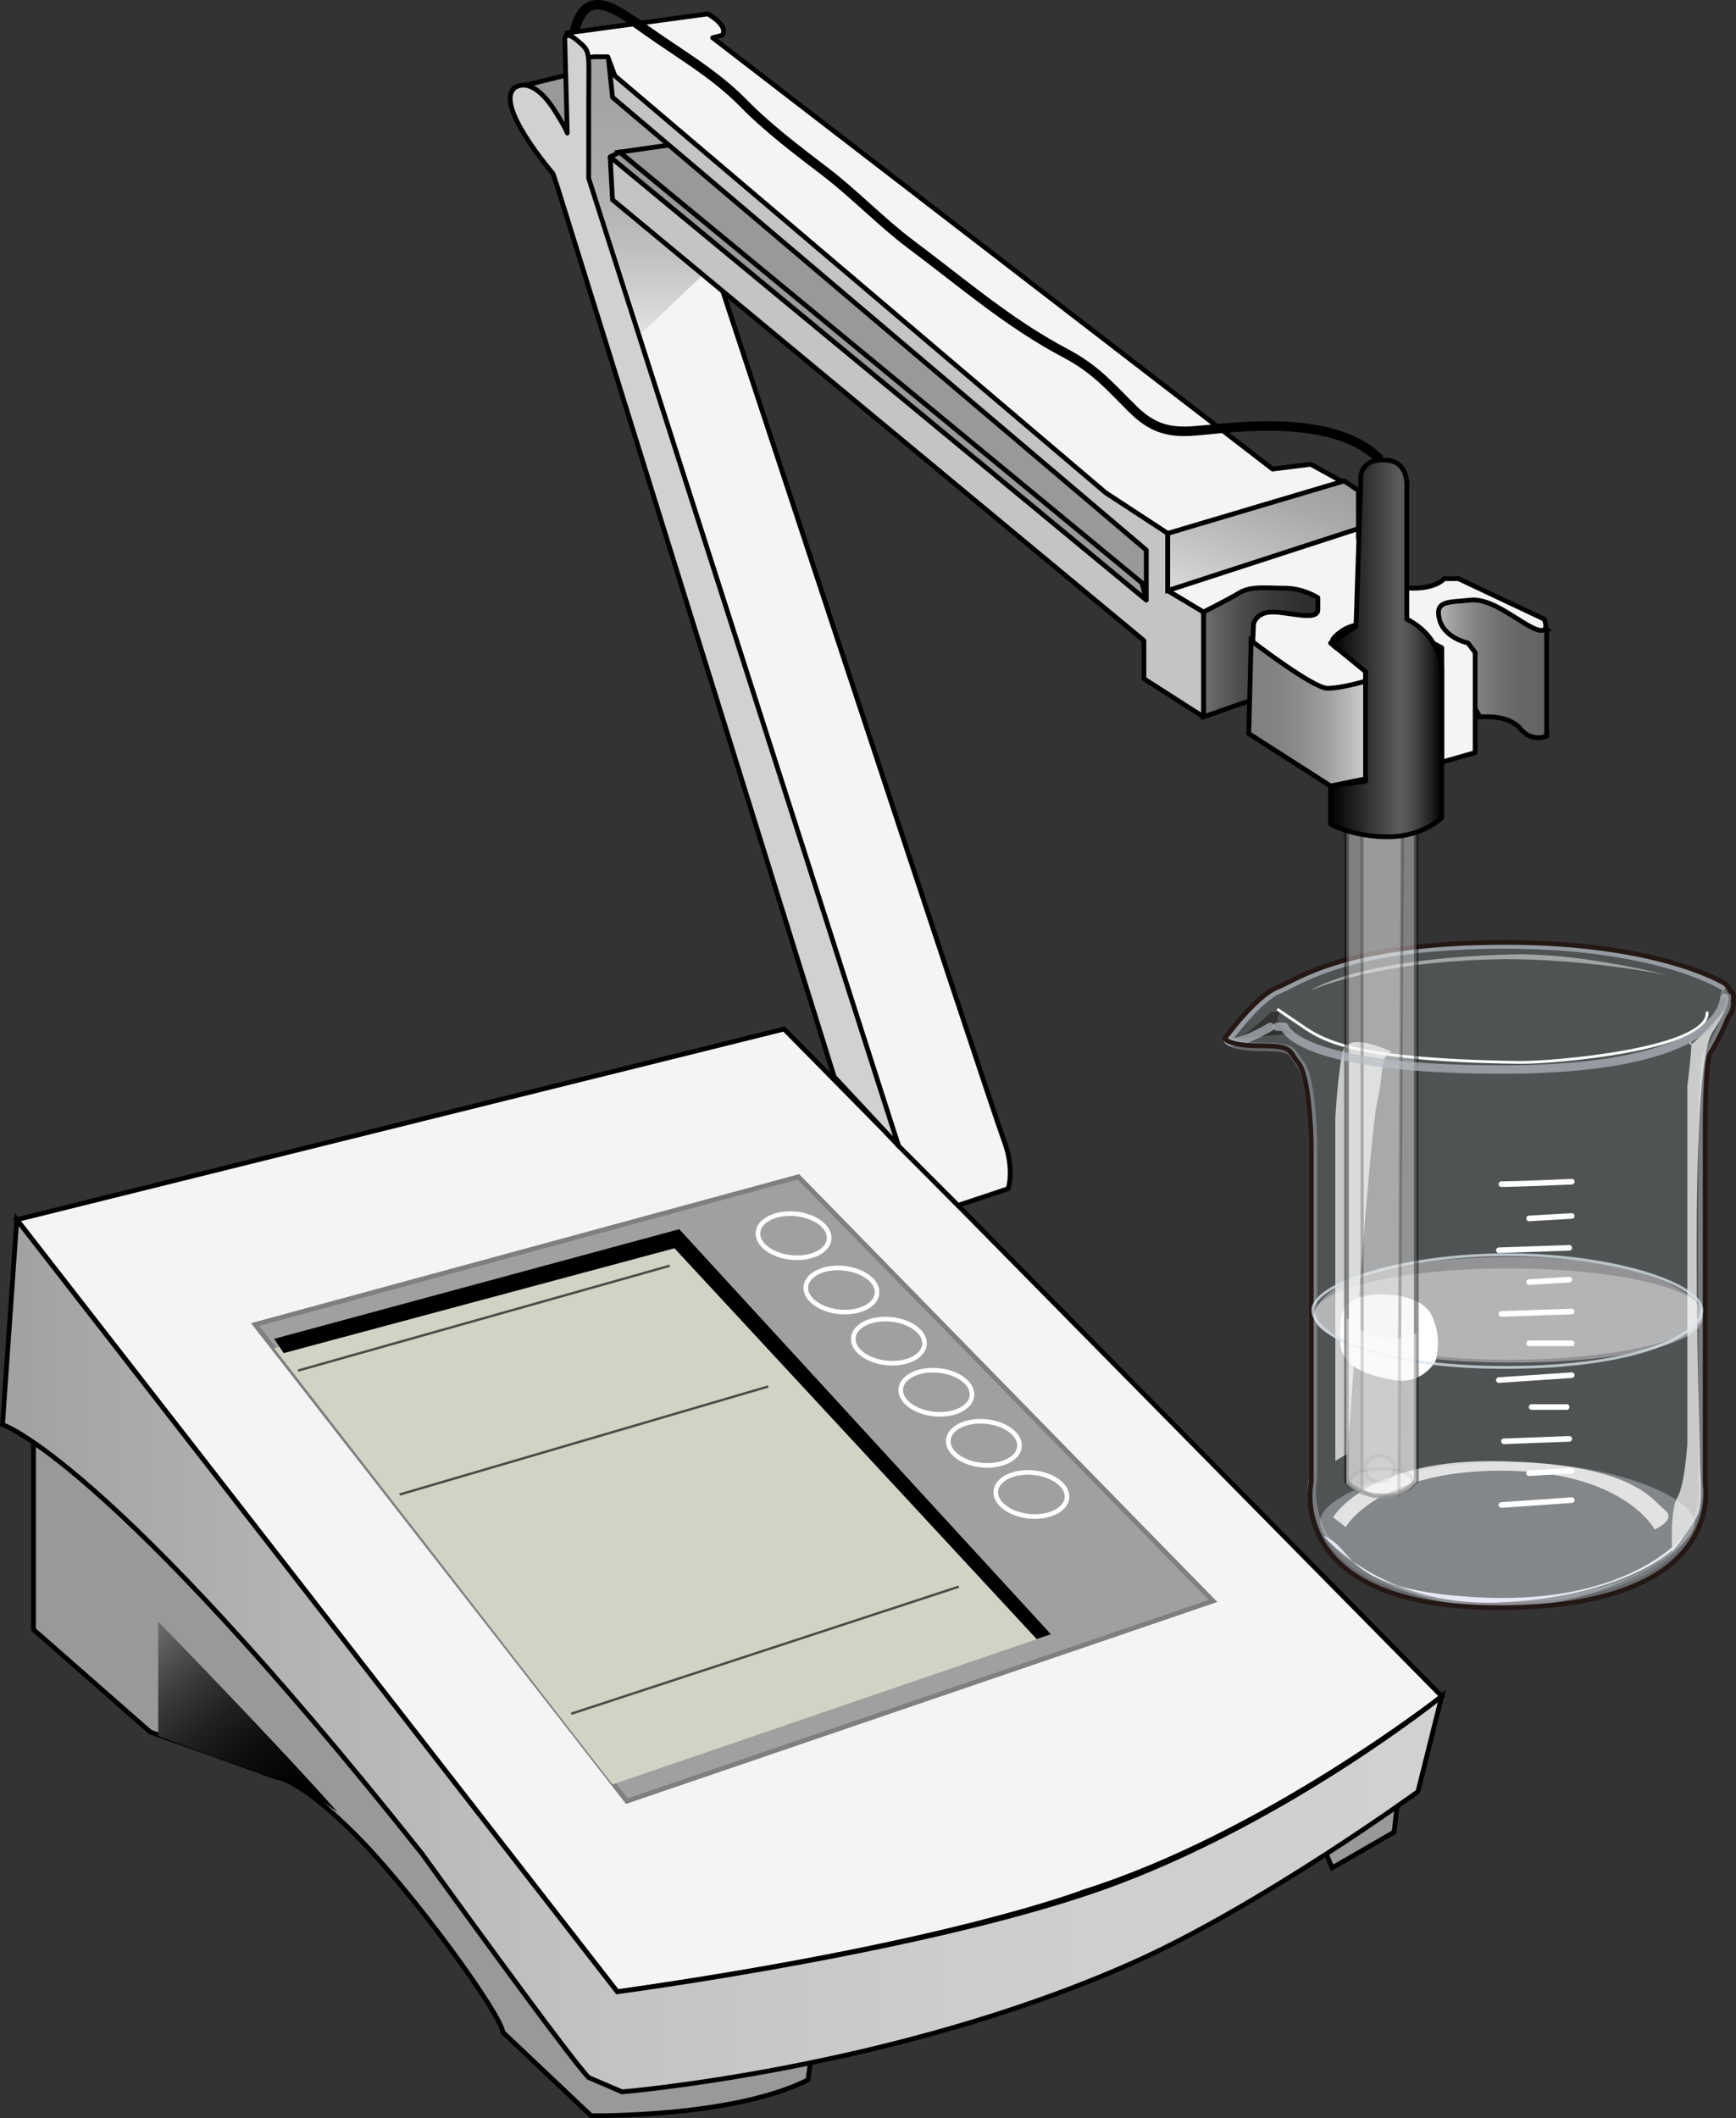
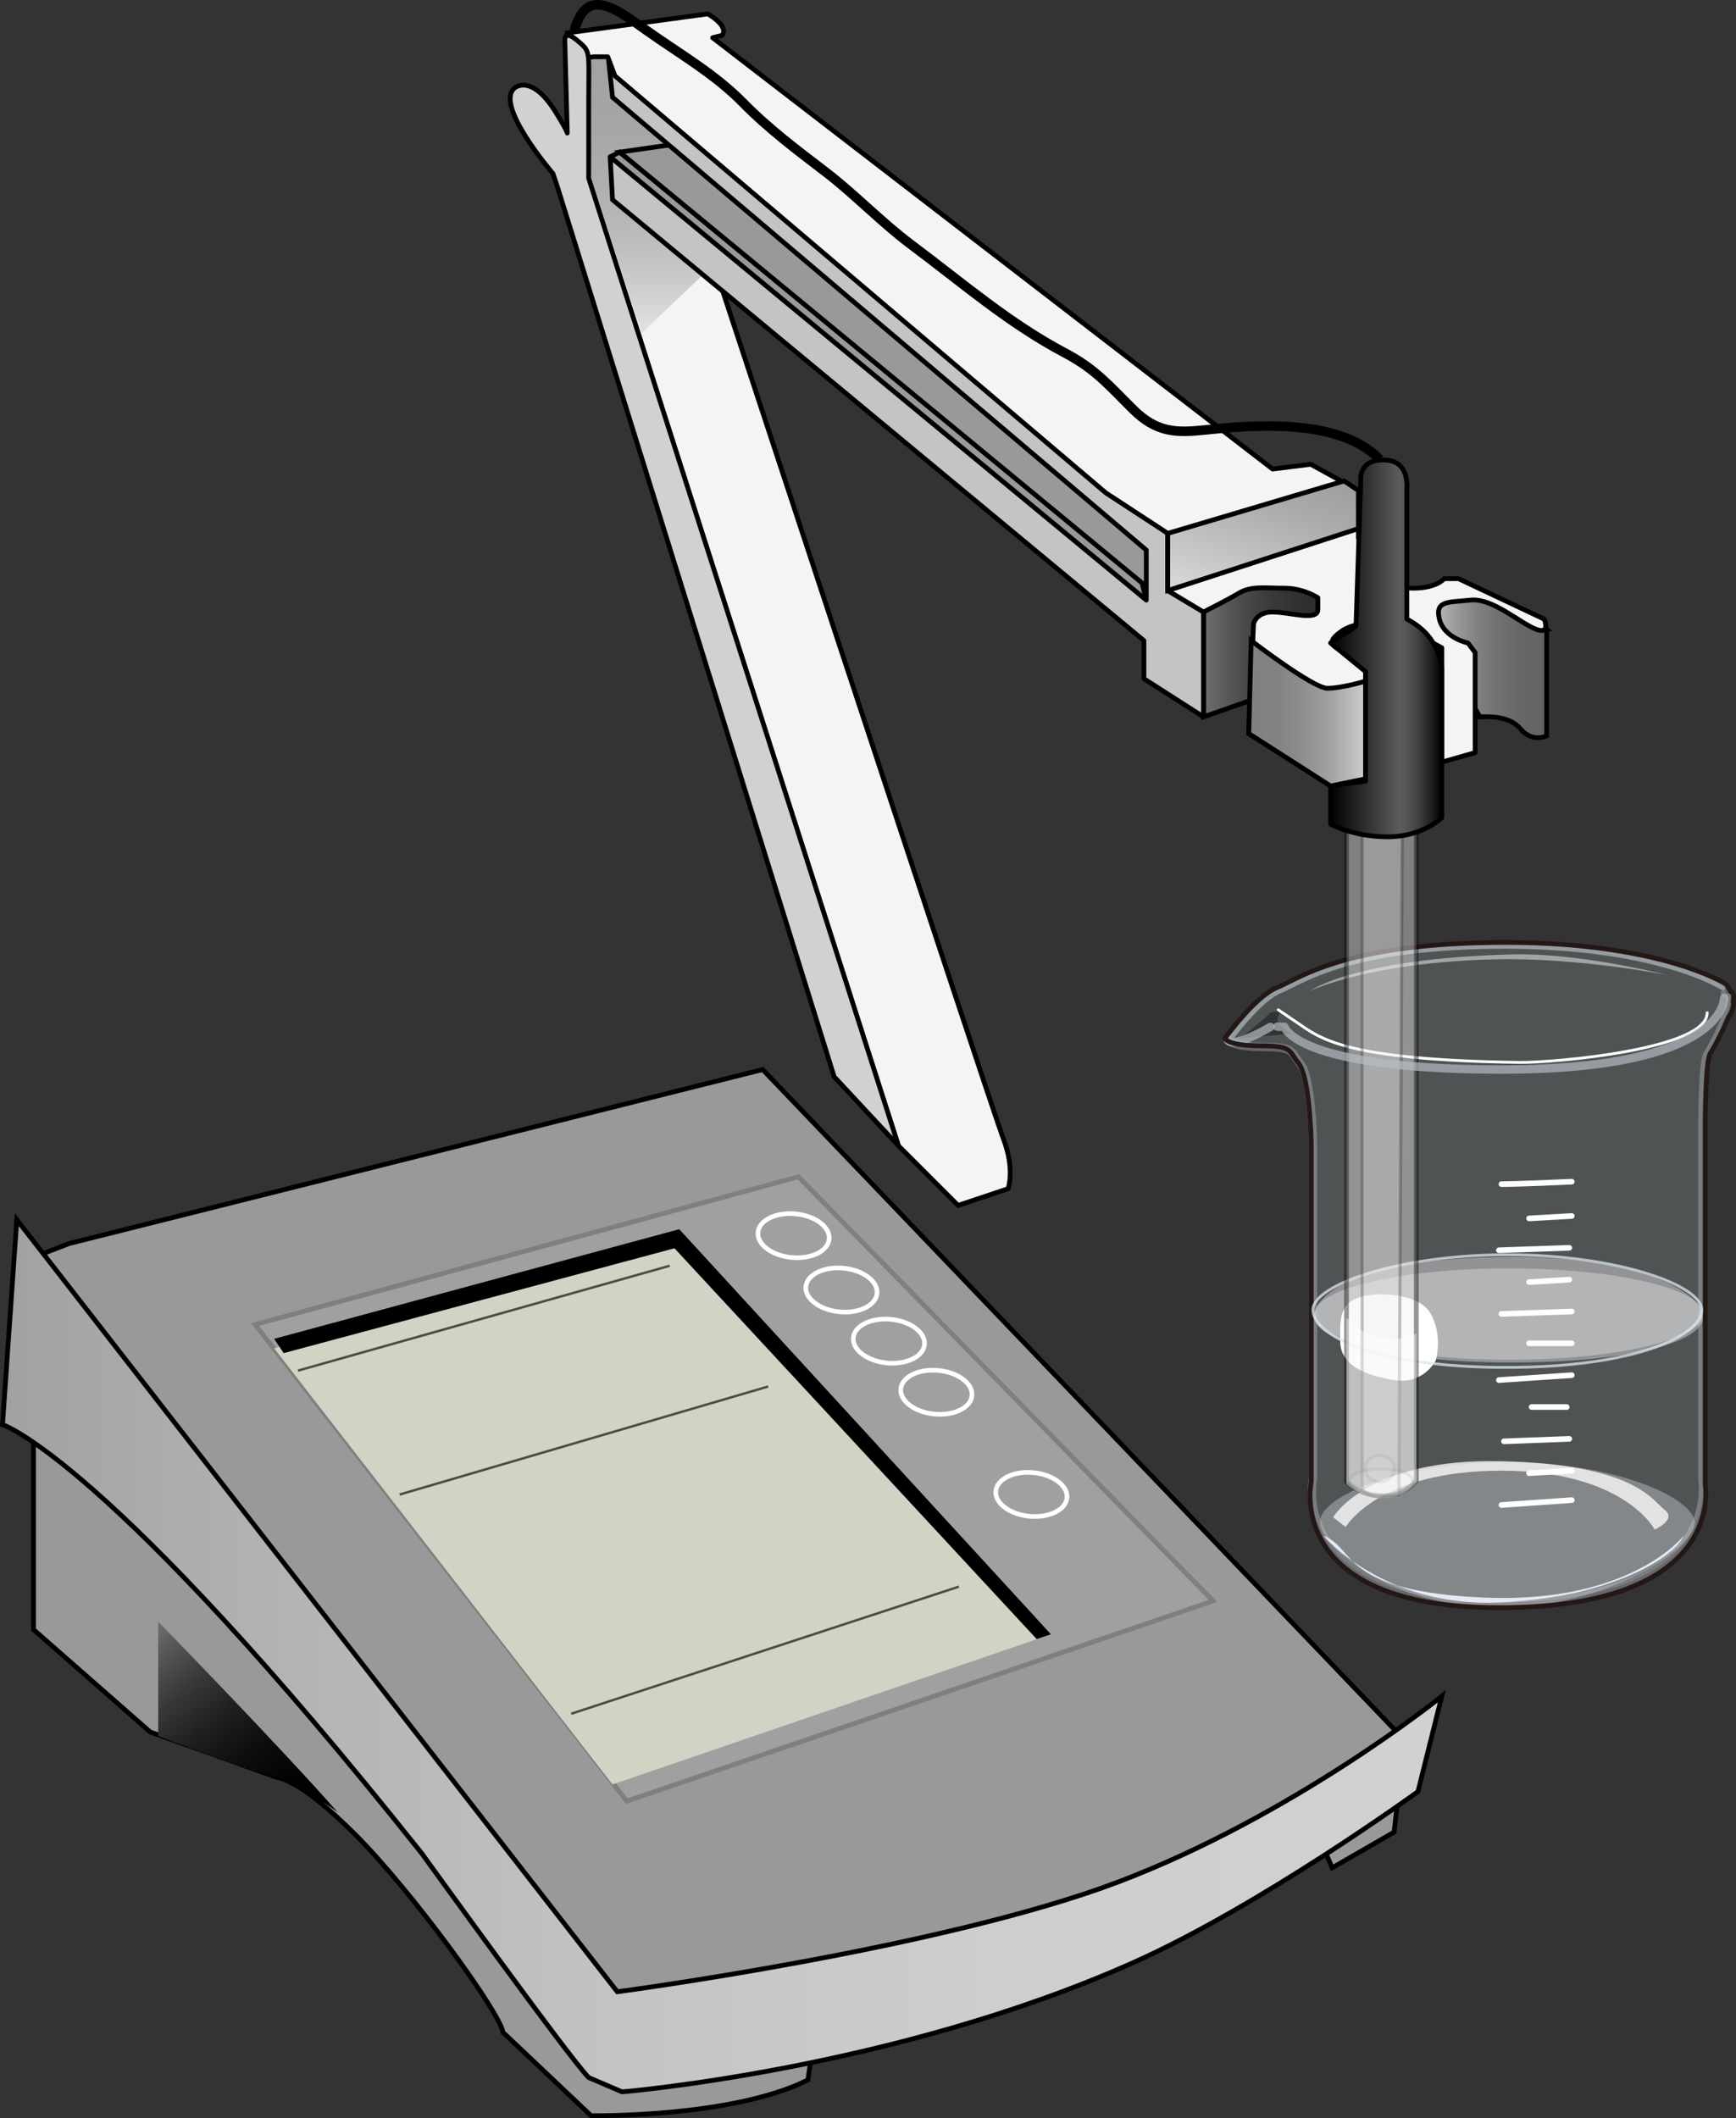
<svg xmlns="http://www.w3.org/2000/svg" width="429.232" height="523.687" viewBox="0 0 429.232 523.687" xml:space="preserve">
  <rect x="0" y="0" width="429.232" height="523.687" fill="#333333" stroke="none" />
-   <path fill="#999" stroke="#000" stroke-width="1.178" stroke-miterlimit="10" d="m160.876 14.63 4.714 11.193-25.335 7.07-6.481.59-6.481-11.784 26.513-6.48z" />
  <path fill="#cfdee5" d="M422.167 260.672c1.222-1.787 8.438-15.274 4.546-15.149-.316-1.112-.818-1.81-.818-1.81s-16.772-10.769-57.147-10.164c-36.646.55-47.204 8.953-52.483 11.073-5.28 2.12-12.734 12.415-12.734 12.415s.62 1.817 8.698 1.817c8.073 0 6.83 1.21 9.315 4.24 2.484 3.027 3.104 16.352 3.104 20.591v81.76s-6.836 30.756 45.964 30.756c55.901 0 50.312-30.15 50.312-30.15v-87.21s0-16.352 1.243-18.169zm-116.033-3.878c3.17-1.75 7.956-6.418 7.956-6.418l3.104-.605s-4.133 2.887 2.424 5.762z" opacity=".19" />
  <path fill="#fafdff" d="M373.046 313.606c-26.554 0-48.081 5.055-48.081 11.291 0 6.237 21.527 11.292 48.081 11.292 26.552 0 48.077-5.055 48.077-11.292 0-6.236-21.526-11.29-48.077-11.29zm-.352 47.905c-26.553 0-46.324 8.477-46.324 14.714 0 6.236 17.793 21.266 44.347 21.266 26.553 0 48.301-14.688 48.301-20.923-.001-6.238-19.771-15.057-46.324-15.057z" opacity=".31" />
  <path opacity=".38" fill="#fffdff" d="M421.123 325.583c0 6.236-18.146 11.325-48.077 11.292-26.554-.03-48.081-5.056-48.081-11.292 0-6.237 12.751-14.6 48.081-14.829 31.143-.2 48.077 8.592 48.077 14.83z" />
  <path opacity=".68" fill="none" stroke="#b6bdc3" stroke-width="2.079" stroke-linecap="round" stroke-linejoin="round" d="M314.09 253.91s-9.317 5.55-10.561 3.127c0 0 7.454-10.295 12.734-12.415 5.279-2.12 15.837-10.523 52.483-11.073 40.375-.605 57.146 10.164 57.146 10.164" />
  <path opacity=".34" fill="none" stroke="#c6cdd4" stroke-width="2.079" stroke-linecap="round" stroke-linejoin="round" d="M303.529 257.037s.62 1.817 8.696 1.817c8.074 0 6.832 1.21 9.317 4.24 2.484 3.027 3.104 16.352 3.104 20.591v81.76s-6.834 30.756 45.965 30.756c55.902 0 50.312-30.15 50.312-30.15v-87.21s0-16.352 1.242-18.169c1.241-1.817 8.695-15.747 4.348-15.14" />
-   <path opacity=".69" fill="#fff" d="M425.936 249.71c1.642-.785-9.042 10.775-8.178 8.25 1.241-3.634-.562 10.584-.562 10.584v88.422s-.62 10.296-2.484 13.324c-1.863 3.027-1.264 13.36-1.264 13.36s5.203-6.398 6.446-9.427c1.241-3.028.407-9.99.407-14.229 0-4.239-3.173-95.298 3.104-104.774 4.173-6.294 2.531-5.51 2.531-5.51zm-81.845 10.355s-10.902-5.45-12.114 0c-1.212 5.452-1.817 16.353-1.817 16.353v84.788l3.029-1.817s5.45-78.73 7.268-86.604c1.816-7.874.604-11.508 3.634-12.72z" />
  <path opacity=".76" fill="#fff" d="M332.722 377.558s7.993-13.939 38.429-13.939 37.971 14.545 37.971 14.545 5.591-2.422 2.485-4.845c-3.105-2.422-7.433-11.254-40.376-12.046-33.114-.796-41.614 13.863-41.614 13.863z" />
  <path fill="none" stroke="#fff" stroke-width="1.386" stroke-linecap="round" stroke-linejoin="round" d="M371.231 292.77s4.351 0 17.394-.606m-10.559 9.085 10.559-.606m-18.014 8.478 17.393-.605m-9.938 8.479 9.938-.606m-16.773 8.48 17.394-.606m-10.559 7.872h10.559m-18.014 9.085 18.014-1.212m-9.938 7.874h8.696m-15.529 8.48 16.15-.606m-9.938 8.479 10.559-.605m-17.394 8.477 17.394-1.21" />
  <path fill="none" stroke="#fff" stroke-width=".693" d="M319.562 252.068s-8.643-5.892 1.179.786c5.669 3.855 11.587 9.23 54.989 9.82 8.203.111 47.331-3.24 46.35-12.569" />
  <path opacity=".62" fill="#d6d7d7" d="M324.027 244.925s10.874-7.922 49.69-8.953c15.158-.403 33.556 3.886 38.524 5.097 0 0-21.754-4.32-42.252-3.886-31.06.66-45.962 7.742-45.962 7.742z" />
  <path fill="none" stroke="#231815" stroke-width="1.178" d="M428.579 247.347c.168-1.18.006-2.01-.673-2.219-.562-1.149-1.253-1.876-1.253-1.876s-16.971-10.84-57.823-10.229c-37.081.557-47.766 9.004-53.107 11.148-5.341 2.145-12.884 12.563-12.884 12.563s.628 1.838 8.799 1.838 6.912 1.225 9.427 4.29c2.514 3.063 3.142 16.545 3.142 20.835v82.73s-6.916 31.062 46.511 31.062c56.563 0 50.908-30.45 50.908-30.45v-88.246s0-16.546 1.258-18.384c.645-.942 2.937-5.103 4.429-8.854 1.149-1.468 1.412-2.93 1.266-4.208z" />
  <path fill="#fff" d="M340.456 320.024s10.296-.605 13.323 4.846c3.029 5.45 1.211 11.506 1.211 11.506s-3.027 6.056-10.295 4.845c-7.268-1.212-13.324-3.633-13.324-9.69 0-6.057-.607-10.902 9.085-11.507z" />
  <path opacity=".75" fill="none" stroke="#dce6ed" stroke-width=".693" d="M420.772 323.87c0 6.237-16.185 14.215-48.412 14.215-32.227 0-47.745-7.978-47.745-14.215 0-6.236 21.526-13.649 48.079-13.649s48.078 7.414 48.078 13.65z" />
  <path opacity=".41" fill="#efefef" stroke="#000" stroke-width="1.178" stroke-miterlimit="10" d="M332.914 204.54v161.828s3.456 3.535 8.986 3.535c5.532 0 8.296-3.929 8.296-3.929V204.54z" />
  <path opacity=".24" fill="#efefef" stroke="#000" stroke-width=".779" stroke-miterlimit="10" d="M336.794 205.718v162.615s1.512 1.571 3.931 1.571c2.42 0 5.154-.393 5.154-.393l.832-163.793z" />
  <path opacity=".11" fill="#efefef" stroke="#000" stroke-width=".779" stroke-miterlimit="10" d="M349.414 366.368c0 1.735-2.867 3.142-7.855 3.142-4.989 0-7.855-1.406-7.855-3.142s2.866-3.143 7.855-3.143c4.988.001 7.855 1.408 7.855 3.143z" />
  <path fill="#999" stroke="#000" stroke-width="1.178" stroke-miterlimit="10" d="M8.279 356.942v45.956l28.87 25.334s10.016 3.535 31.227 11.195c0 0 5.303 0 19.443 14.14 14.14 14.141 35.94 44.188 36.529 48.902l21.799 20.621s34.762.59 53.615-8.838l.589-4.124 127.263-52.438 1.768 4.125 15.318-8.838.59-5.303 1.767-17.676-158.489-165.557-171.451 43.01-7.66 2.946z" />
-   <path fill="#f4f4f4" stroke="#000" stroke-width="1.178" stroke-miterlimit="10" d="m4.155 301.56 189.716-47.135 162.614 164.97s-43.6 34.172-88.377 48.312c0 0-32.994 12.962-115.479 24.745z" />
  <path fill="#a0a0a0" stroke="#7f7f7f" stroke-width="1.178" stroke-miterlimit="10" d="M299.923 395.827 154.985 445.32 63.073 327.483l134.333-36.53z" />
  <path fill="#f4f4f4" stroke="#000" stroke-width="1.178" stroke-miterlimit="10" d="m222.151 283.294 14.729 14.73 12.373-4.125s1.767-4.714-1.179-12.373c-2.946-7.659-78.95-238.617-78.95-238.617l1.178-34.762s-.589-1.768-4.713-1.768c-4.124 0-25.334 1.768-25.334 1.768l1.768 30.048z" />
  <linearGradient id="a" gradientUnits="userSpaceOnUse" x1="243.875" y1="168.144" x2="243.875" y2="98.071" gradientTransform="translate(-82.594 -85.799)">
    <stop offset="0" stop-color="#d1d1d1" />
    <stop offset=".006" stop-color="#cfcfcf" />
    <stop offset=".154" stop-color="#a8a8a8" />
    <stop offset=".306" stop-color="#888" />
    <stop offset=".463" stop-color="#6f6f6f" />
    <stop offset=".626" stop-color="#5d5d5d" />
    <stop offset=".8" stop-color="#525252" />
    <stop offset="1" stop-color="#4f4f4f" />
  </linearGradient>
  <path opacity=".49" fill="url(#a)" d="M178.183 63.792c-3.104-9.426-4.934-14.99-4.934-14.99l1.178-34.763s-.589-1.768-4.713-1.768c-4.125 0-25.335 1.768-25.335 1.768l1.768 30.048 12.507 38.257z" />
  <path fill="#999" stroke="#000" stroke-width="1.178" stroke-miterlimit="10" d="m150.86 38.785 2.357-1.178 129.03 106.052 1.179 4.713" />
  <path fill="#999" stroke="#000" stroke-width="1.178" stroke-miterlimit="10" d="m178.552 35.84 131.976 99.57 7.07 5.892-26.513 10.016-137.868-113.71 12.373-1.769z" />
  <linearGradient id="b" gradientUnits="userSpaceOnUse" x1="380.16" y1="243.893" x2="413.743" y2="243.893">
    <stop offset="0" stop-color="#707070" />
    <stop offset=".083" stop-color="#646464" />
    <stop offset=".289" stop-color="#4b4b4b" />
    <stop offset=".505" stop-color="#393939" />
    <stop offset=".735" stop-color="#2f2f2f" />
    <stop offset="1" stop-color="#2b2b2b" />
  </linearGradient>
  <path fill="url(#b)" stroke="#000" stroke-width="1.178" stroke-miterlimit="10" transform="translate(-82.594 -85.799)" d="m403.138 258.917 10.605-25.335-18.264-8.837-15.319 12.372v25.924l11.783-4.124z" />
  <linearGradient id="c" gradientUnits="userSpaceOnUse" x1="434.953" y1="249.697" x2="465.002" y2="249.697" gradientTransform="translate(-82.594 -85.799)">
    <stop offset="0" stop-color="#cfcfcf" />
    <stop offset=".08" stop-color="#bcbcbc" />
    <stop offset=".244" stop-color="#9c9c9c" />
    <stop offset=".415" stop-color="#838383" />
    <stop offset=".593" stop-color="#717171" />
    <stop offset=".782" stop-color="#676767" />
    <stop offset="1" stop-color="#636363" />
  </linearGradient>
  <path fill="url(#c)" stroke="#000" stroke-width="1.178" stroke-miterlimit="10" d="M382.408 155.443v26.513s-3.535 1.768-6.481-1.768c-2.945-3.535-8.838-2.946-10.605-2.946h.59l-13.552-23.567s4.125-8.838 9.427-8.249c5.302.59 18.264 7.66 20.621 10.017z" />
  <path fill="#c4c4c4" stroke="#000" stroke-width="1.178" stroke-linecap="round" stroke-linejoin="round" stroke-miterlimit="10" d="M283.426 136 151.449 24.054l-1.178-11.194 131.387 108.41-5.303.588 12.373 10.016v14.14l8.838 5.303v25.924l-14.729-9.427v-9.426L151.449 49.39l-.589-10.605 132.566 109.587z" />
  <path fill="#e8e8f5" d="M327.241 379.722s14.799 17.691 43.37 16.48c28.573-1.212 43.795-11.635 45.658-16.48 0 0-12.916 16.827-49.384 15.27-35.615-1.522-31.569-12.24-39.644-15.27z" />
  <linearGradient id="d" gradientUnits="userSpaceOnUse" x1="83.214" y1="495.177" x2="439.078" y2="495.177" gradientTransform="translate(-82.594 -85.799)">
    <stop offset="0" stop-color="#a1a1a1" />
    <stop offset=".171" stop-color="#b1b1b1" />
    <stop offset=".422" stop-color="#c3c3c3" />
    <stop offset=".69" stop-color="#cecece" />
    <stop offset="1" stop-color="#d1d1d1" />
  </linearGradient>
  <path fill="url(#d)" stroke="#000" stroke-width="1.178" stroke-miterlimit="10" d="M4.155 301.56.62 352.227s25.924 8.25 103.695 106.053c0 0 36.529 50.67 41.243 55.383l8.249 3.535s66.851-5.489 126.084-31.816c31.815-14.14 70.701-42.42 70.701-42.42l5.893-23.567s-36.529 29.46-80.129 45.956c-43.599 16.497-123.728 27.102-123.728 27.102z" />
  <path fill="#d0d4c4" d="m67.786 333.374 99.571-28.28 92.501 98.982-108.409 37.12z" />
  <path d="m259.858 404.076-3.535 1.178-89.555-96.625-96.625 25.924-2.357-3.535 100.161-27.103z" />
  <ellipse transform="rotate(5.532)" fill="none" stroke="#fff" stroke-width="1.14" stroke-miterlimit="10" cx="224.75" cy="285.178" rx="8.839" ry="5.417" />
  <ellipse transform="rotate(5.532)" fill="none" stroke="#fff" stroke-width="1.14" stroke-miterlimit="10" cx="237.826" cy="297.406" rx="8.839" ry="5.417" />
  <ellipse transform="rotate(5.532)" fill="none" stroke="#fff" stroke-width="1.14" stroke-miterlimit="10" cx="250.724" cy="308.857" rx="8.839" ry="5.417" />
  <ellipse transform="rotate(5.532)" fill="none" stroke="#fff" stroke-width="1.14" stroke-miterlimit="10" cx="263.628" cy="320.302" rx="8.84" ry="5.417" />
-   <ellipse transform="rotate(5.532)" fill="none" stroke="#fff" stroke-width="1.14" stroke-miterlimit="10" cx="276.538" cy="331.745" rx="8.839" ry="5.417" />
  <ellipse transform="rotate(5.532)" fill="none" stroke="#fff" stroke-width="1.14" stroke-miterlimit="10" cx="289.445" cy="343.189" rx="8.839" ry="5.417" />
  <path fill="#f4f4f4" stroke="#000" stroke-width="1.178" stroke-linecap="round" stroke-linejoin="round" stroke-miterlimit="10" d="m140.255 8.148 34.762-4.713s5.302 2.946 3.535 5.302l-2.356.59 138.457 106.641 9.427-1.178 11.783 6.48v11.784l8.249 3.535s-5.892 1.178-5.892 3.535 5.303 5.303 11.194 5.303c5.891 0 7.659-2.357 7.659-2.357h3.535l21.21 10.016s1.768 4.124-2.356 2.357c-4.124-1.768-10.605-7.66-15.908-7.07-5.302.59-8.837 0-7.659 4.713 1.179 4.713 7.07 5.892 7.07 5.892l1.768 2.357v24.746l-8.248 2.356v-28.28l-7.66-4.125s-11.194-4.124-17.086 0c-5.892 4.125.59 4.125 4.124 7.66l1.768 2.356v27.102l-7.659 1.768-21.21-13.55 1.178-27.104s.59-2.946 4.714-2.946c4.124 0 11.194 2.357 11.194-.589v-2.946s-3.535-2.356-8.248-2.356c-4.714 0-8.249-.589-11.195 1.178-2.945 1.768-8.837 4.713-8.837 4.713l-8.838-5.303v-14.14l-15.318-10.016L152.039 18.753l-1.768-4.713h-3.535s-7.659 1.767-6.481-5.892z" />
  <path fill="#d1d1d1" stroke="#000" stroke-width="1.178" stroke-linecap="round" stroke-linejoin="round" stroke-miterlimit="10" d="M206.243 266.208 137.898 46.444l-1.178-3.535s-14.729-17.086-9.427-21.21c0 0 4.124-3.535 10.016 5.892 2.946 4.713 2.946 5.303 2.946 5.303l-.589-22.389s-.589-3.535 2.946-.589 2.946 2.356 2.946 14.73v19.442l76.593 239.207z" />
  <linearGradient id="e" gradientUnits="userSpaceOnUse" x1="411.581" y1="246.114" x2="439.094" y2="246.114" gradientTransform="translate(-82.594 -85.799)">
    <stop offset="0" />
    <stop offset=".62" stop-color="#5c5c5c" />
    <stop offset=".686" stop-color="#555" />
    <stop offset=".784" stop-color="#414141" />
    <stop offset=".9" stop-color="#212121" />
    <stop offset="1" />
  </linearGradient>
  <path fill="url(#e)" stroke="#000" stroke-width="1.178" stroke-linecap="round" stroke-linejoin="round" stroke-miterlimit="10" d="m328.987 158.976 6.286-4.123 1.176-35.94s-.785-5.893 6.678-5.107c5.469.575 4.714 7.07 4.714 7.07v32.21s3.93 1.768 6.284 5.498c2.721 4.31 2.359 7.464 2.359 7.464v36.135s-4.716 4.713-13.357 4.713c-8.641 0-14.14-3.142-14.14-3.142l.002-9.426 8.641-1.179v-27.102z" />
  <path fill="none" stroke="#000" stroke-width="2.357" stroke-miterlimit="10" d="M341.165 113.611c-10.211-10.605-32.358-8.433-43.604-7.27-6.881.71-11.653.538-17.321-5.045-5.774-5.688-9.277-9.996-16.832-13.98-14.004-7.387-25.467-17.384-37.966-26.713-7.426-5.543-14.106-12.574-21.342-18.113-6.93-5.304-14.092-10.667-20.387-17.085-7.028-7.166-15.811-12.163-23.8-17.849-7.927-5.642-14.91-10.985-17.89.003" />
  <linearGradient id="f" gradientUnits="userSpaceOnUse" x1="116.163" y1="491.383" x2="157.712" y2="540.899" gradientTransform="translate(-82.594 -85.799)">
    <stop offset="0" stop-color="#707070" />
    <stop offset=".098" stop-color="#595959" />
    <stop offset=".26" stop-color="#393939" />
    <stop offset=".427" stop-color="#202020" />
    <stop offset=".601" stop-color="#0e0e0e" />
    <stop offset=".786" stop-color="#030303" />
    <stop offset="1" />
  </linearGradient>
  <path fill="url(#f)" d="M39.114 429.212v-28.28s29.852 30.638 44.385 47.135c0 0-11.392-8.246-15.123-8.64-3.731-.393-29.262-10.215-29.262-10.215z" />
  <path fill="none" stroke="#494c47" stroke-width=".589" stroke-miterlimit="10" d="m73.678 338.875 91.912-25.924m-66.774 56.561 91.127-26.71m-48.705 80.915 95.839-31.424" />
  <ellipse opacity=".1" fill="#efefef" stroke="#000" stroke-width=".779" stroke-miterlimit="10" cx="341.165" cy="363.128" rx="3.535" ry="3.24" />
  <path opacity=".68" fill="none" stroke="#b6bdc3" stroke-width="2.079" stroke-linecap="round" stroke-linejoin="round" d="M426.302 246.765s.589 17.97-56.562 17.676c-49.493-.255-52.152-10.546-52.152-10.546l-1.757-.06" />
  <path opacity=".41" fill="#fff" d="M345.29 331.018c-11.195-.589-8.7-4.098-12.376-5.032v40.972s3.456 3.535 8.986 3.535c5.532 0 8.296-3.929 8.296-3.929v-36.83c-1.213.065-3.635 1.35-4.906 1.284z" />
  <linearGradient id="g" gradientUnits="userSpaceOnUse" x1="420.224" y1="262.157" x2="391.354" y2="262.157" gradientTransform="translate(-82.594 -85.799)">
    <stop offset="0" stop-color="#cfcfcf" />
    <stop offset=".137" stop-color="#b8b8b8" />
    <stop offset=".331" stop-color="#9f9f9f" />
    <stop offset=".534" stop-color="#8e8e8e" />
    <stop offset=".75" stop-color="#838383" />
    <stop offset="1" stop-color="gray" />
  </linearGradient>
  <path fill="url(#g)" stroke="#000" stroke-width="1.178" stroke-miterlimit="10" d="M309.349 158.39s15.318 11.783 18.854 11.783c3.536 0 9.427-1.768 9.427-1.768v24.157l-8.641 1.768-20.229-12.962z" />
  <linearGradient id="h" gradientUnits="userSpaceOnUse" x1="387.398" y1="237.666" x2="401.209" y2="199.721">
    <stop offset="0" stop-color="#dbdbdb" />
    <stop offset=".23" stop-color="#cacaca" />
    <stop offset=".726" stop-color="#aaa" />
    <stop offset="1" stop-color="#9e9e9e" />
  </linearGradient>
  <path fill="url(#h)" stroke="#000" stroke-width="1.178" stroke-miterlimit="10" transform="translate(-82.594 -85.799)" d="M418.456 207.069v9.427l-47.134 15.318v-14.14l43.6-12.962z" />
</svg>